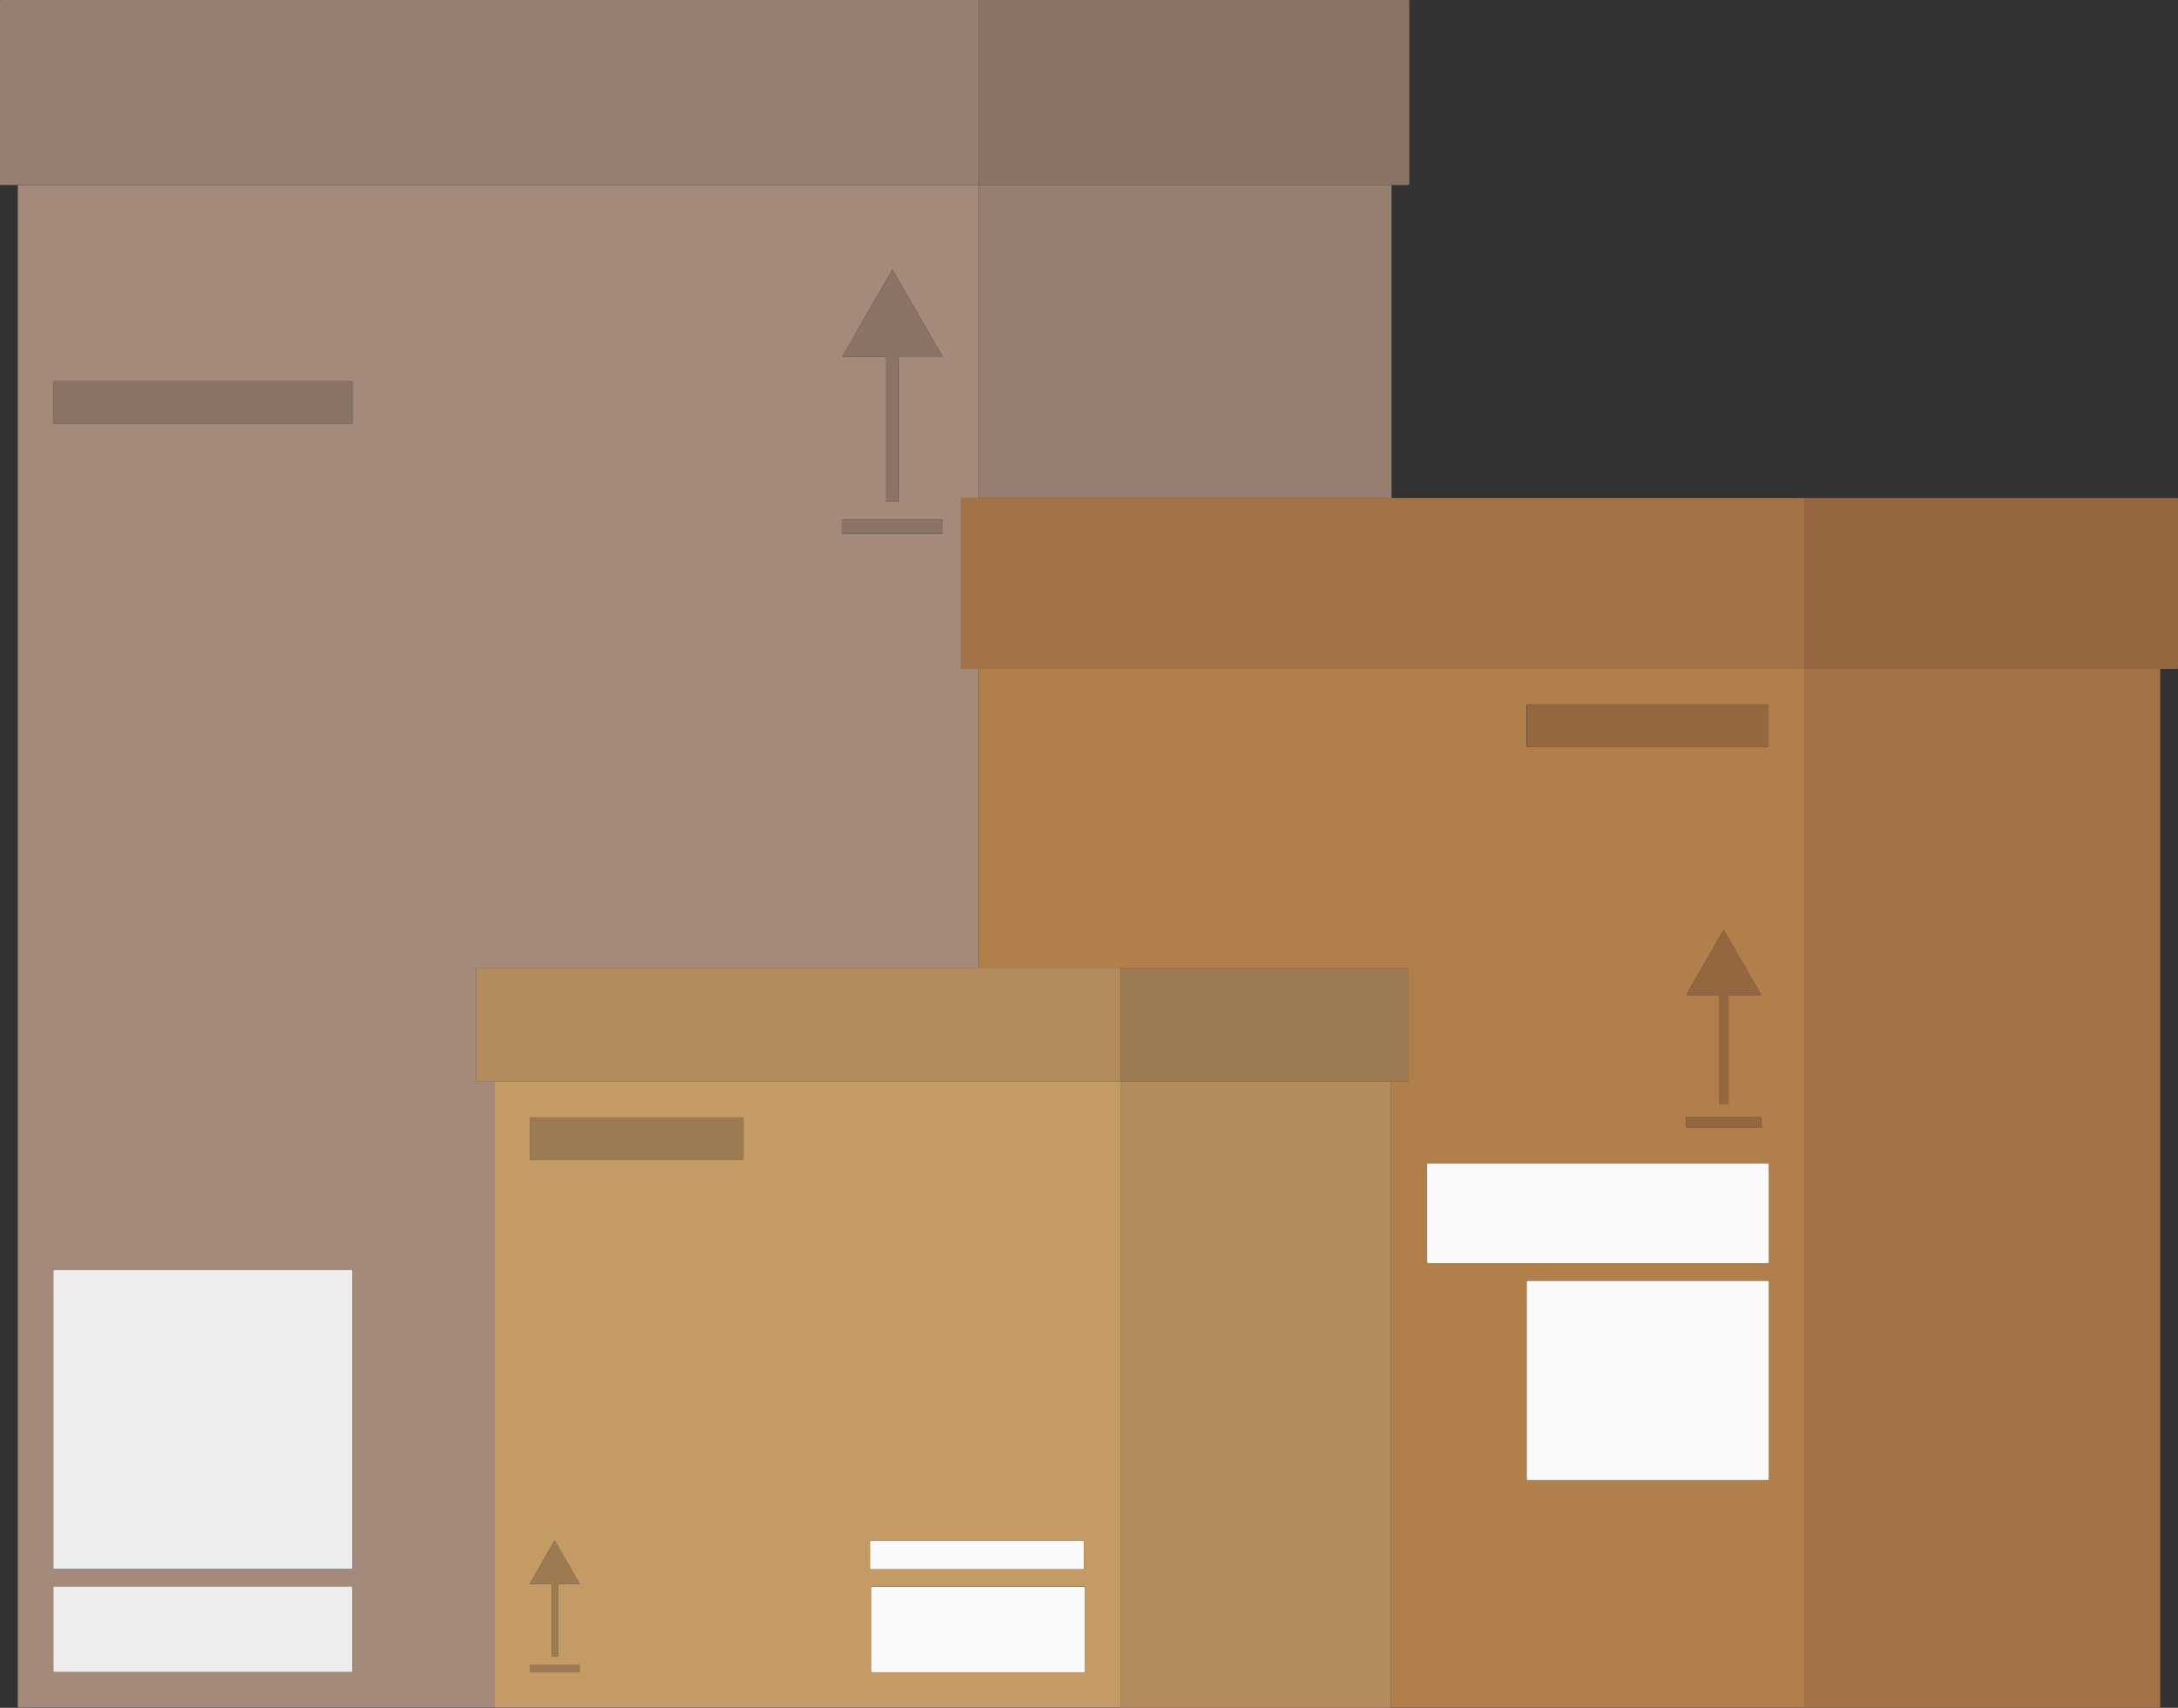
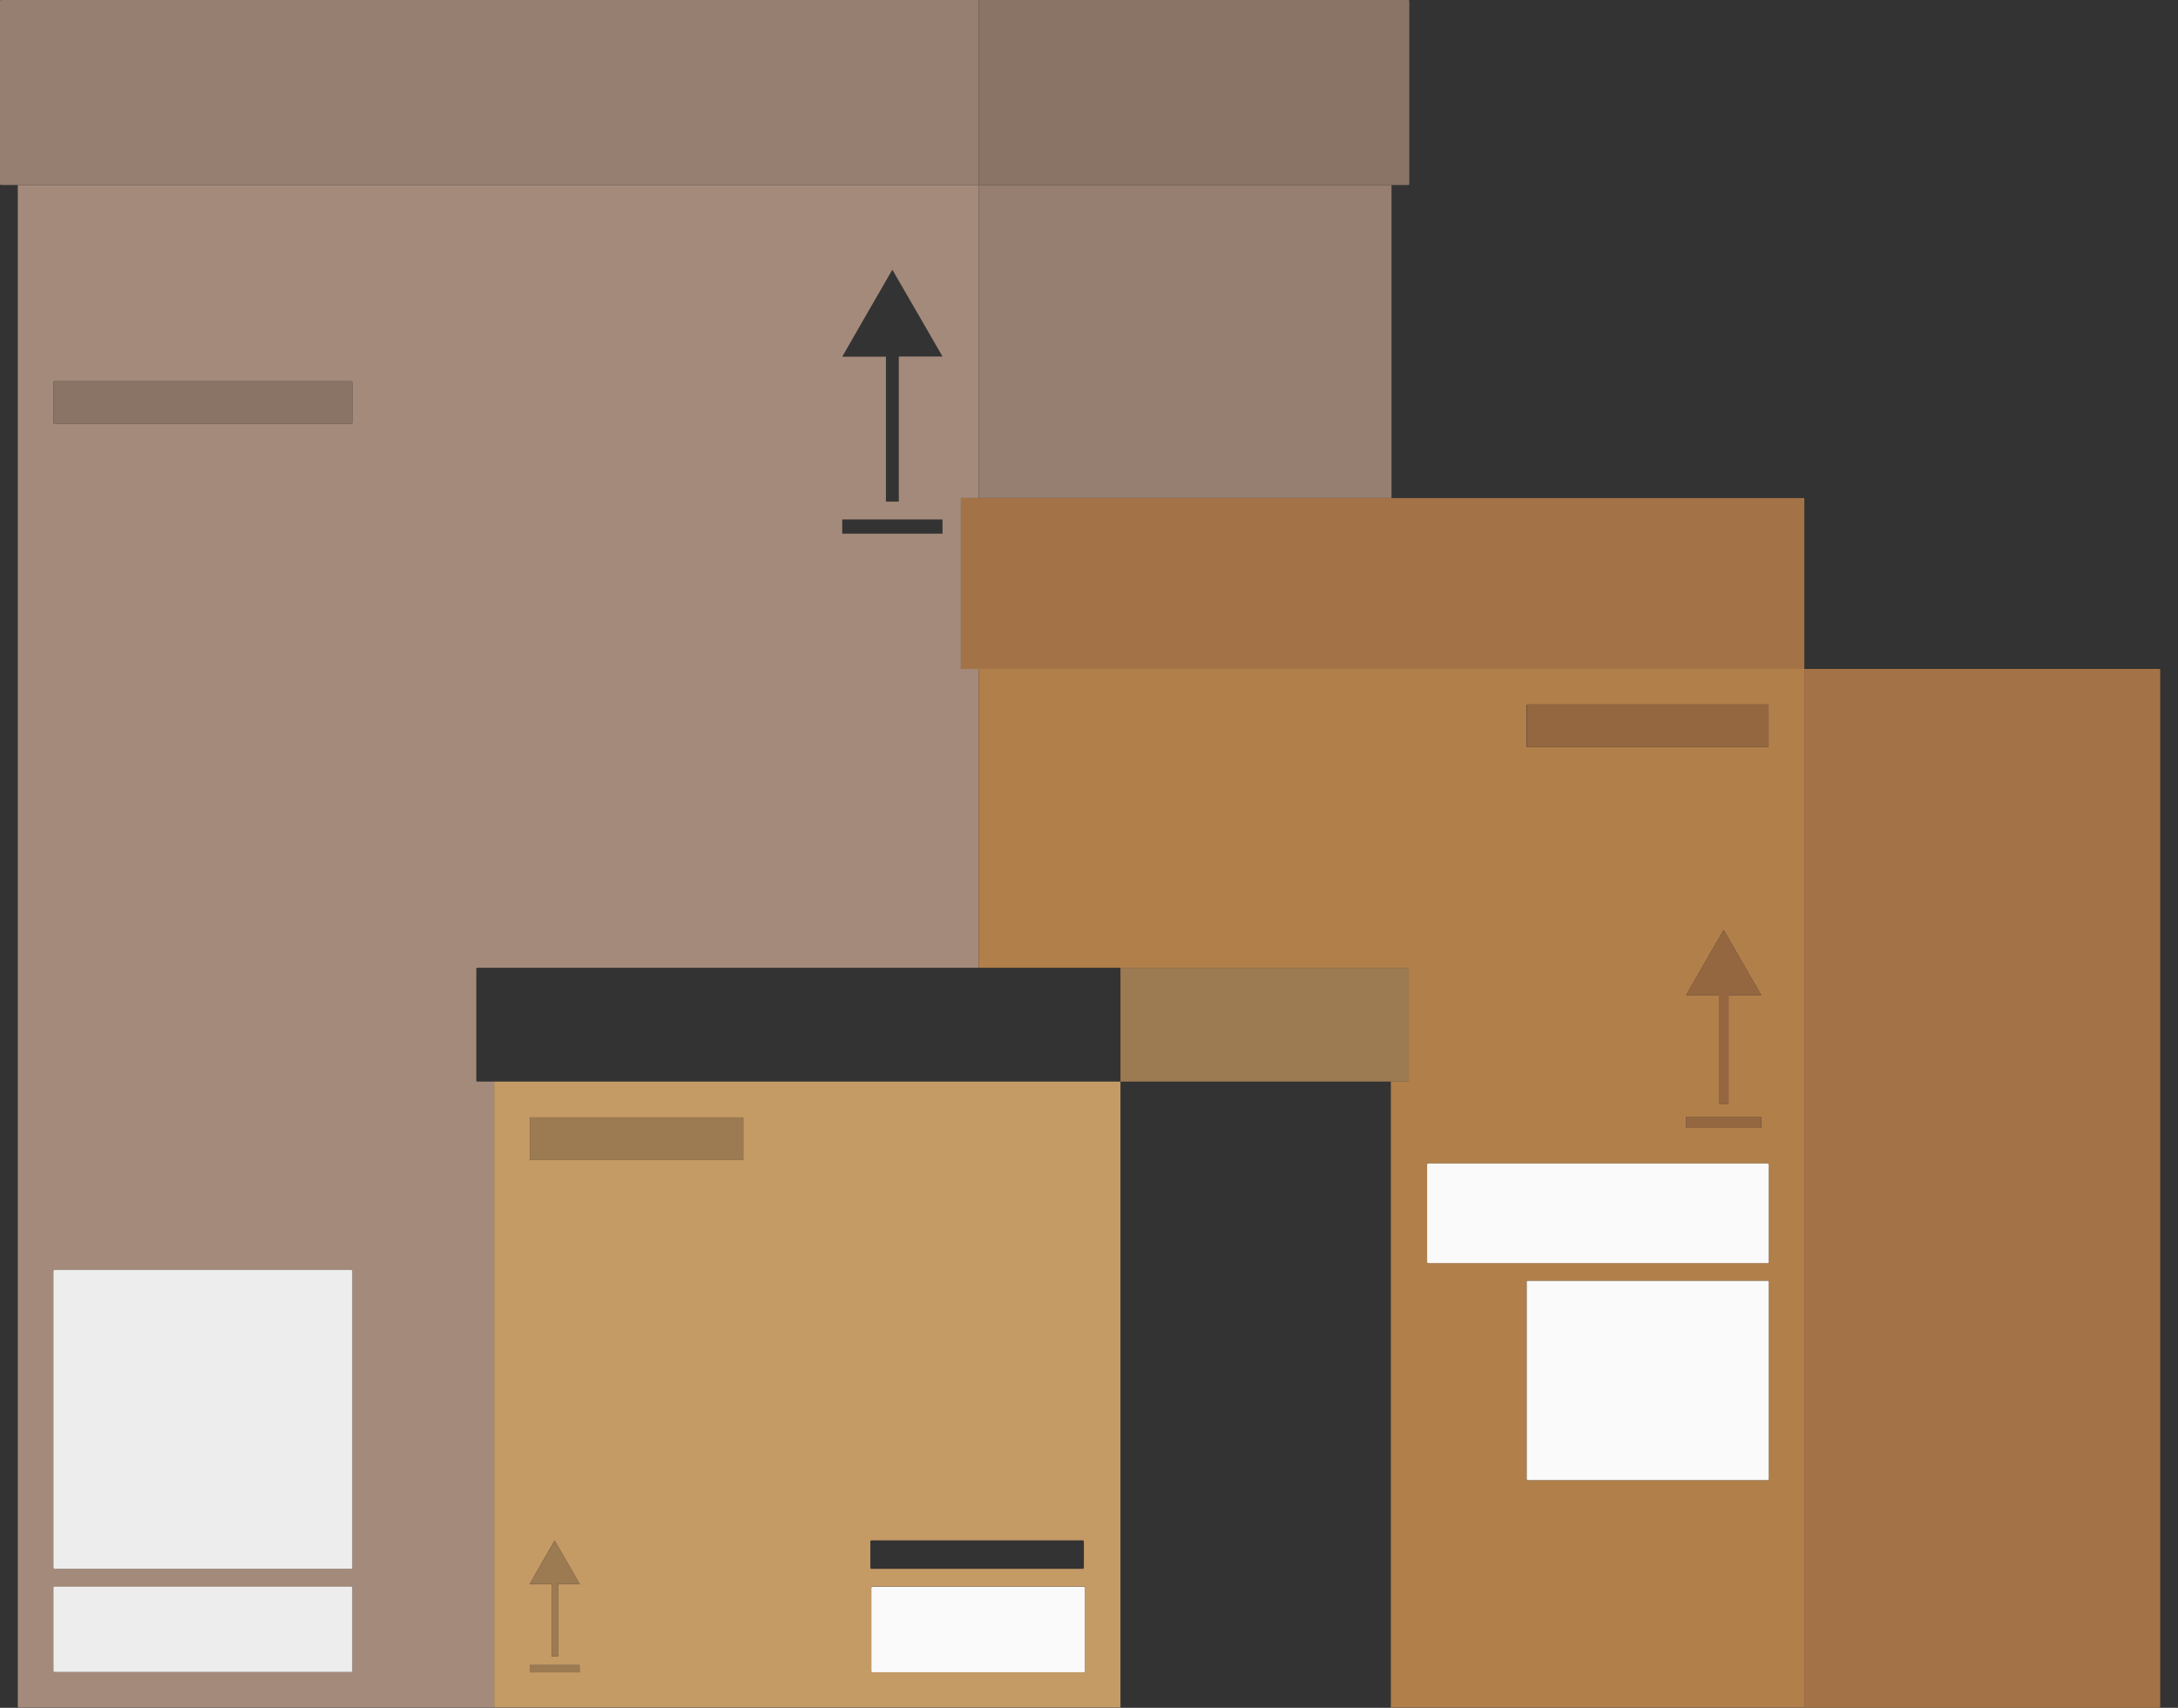
<svg xmlns="http://www.w3.org/2000/svg" viewBox="0 0 306 240">
  <rect x="0" y="0" width="306" height="240" fill="#333333" stroke="none" />
  <defs>
    <style>.a{fill:#a48a7b;}.b{fill:#967e70;}.c{fill:#8a7466;}.d{fill:#ededed;}.e{fill:#b17f4a;}.f{fill:#a37246;}.g{fill:#946740;}.h{fill:#fafafa;}.i{fill:#c49a65;}.j{fill:#b38c5d;}.k{fill:#9c7a52;}</style>
  </defs>
  <path d="M69.42 239.85V152h-2.35a.15.15 0 0 1-.15-.15v-15.7a.15.15 0 0 1 .15-.15h70.43V94h-2.35a.15.15 0 0 1-.15-.15v-23.7a.15.15 0 0 1 .15-.15h2.35V26H2.5v213.82a.15.15 0 0 0 .15.15H69.5a.14.14 0 0 1-.08-.12zM121.85 44l3.52-6.1 3.53 6.1 3.52 6.1h-6.14v20.39h-1.81V50.13h-6.14zm-3.52 29h14.09v2h-14.09v-2zM49.5 234.82a.15.15 0 0 1-.15.15H7.65a.15.15 0 0 1-.15-.15v-11.7a.15.15 0 0 1 .15-.12h41.7a.15.15 0 0 1 .15.15v11.7zm0-14.5a.15.15 0 0 1-.15.15H7.65a.15.15 0 0 1-.15-.15v-41.7a.15.15 0 0 1 .15-.15h41.7a.15.15 0 0 1 .15.15v41.7zm0-160.89a.15.15 0 0 1-.15.15H7.65a.15.15 0 0 1-.15-.15v-5.7a.15.15 0 0 1 .15-.15h41.7a.15.15 0 0 1 .15.15v5.7z" class="a" />
  <rect height="42.03" x="137.5" y="94" class="b" />
-   <path d="M137.5 26h58v44h-58zM137.5 0H.15A.15.15 0 0 0 0 .15v25.7a.15.15 0 0 0 .15.15H137.5V0z" class="b" />
+   <path d="M137.5 26h58v44h-58M137.5 0H.15A.15.15 0 0 0 0 .15v25.7a.15.15 0 0 0 .15.15H137.5V0z" class="b" />
  <path d="M137.5 26h60.35a.15.15 0 0 0 .15-.15V.15a.15.15 0 0 0-.15-.15H137.5v26z" class="c" />
  <rect width="42" height="42" x="7.5" y="178.47" class="d" rx=".15" ry=".15" />
  <rect width="42" height="6" x="7.5" y="53.58" class="c" rx=".15" ry=".15" />
  <rect width="42" height="12" x="7.5" y="222.97" class="d" rx=".15" ry=".15" />
-   <path d="M118.33 72.99h14.09v2h-14.09zM124.47 70.49h1.81V50.13h6.14l-3.52-6.1-3.53-6.1-3.52 6.1-3.52 6.1h6.14v20.36" class="c" />
  <path d="M137.5 94v42h60.26a.15.15 0 0 1 .15.15v15.7a.15.15 0 0 1-.15.15h-2.35v87.82a.15.15 0 0 1-.15.15h58.24V94h-116zm111 113.85a.15.15 0 0 1-.15.15h-33.7a.15.15 0 0 1-.15-.15v-27.7a.15.15 0 0 1 .15-.15h33.7a.15.15 0 0 1 .15.15v27.7zm0-30.5a.15.15 0 0 1-.15.15h-47.7a.15.15 0 0 1-.15-.15v-13.7a.15.15 0 0 1 .15-.15h47.7a.15.15 0 0 1 .15.15v13.7zm-11.61-37.5l2.64-4.58 2.64-4.58 2.64 4.58 2.64 4.58h-4.6v15.27h-1.35v-15.27h-4.6zM247.46 157v1.5h-10.57V157h10.57zm1-52.15a.15.15 0 0 1-.15.15h-33.7a.15.15 0 0 1-.15-.15v-5.7a.15.15 0 0 1 .15-.15h33.7a.15.15 0 0 1 .15.15v5.7z" class="e" />
  <path d="M253.5 240h49.85a.15.15 0 0 0 .15-.15V94h-50v146zM137.5 70h-2.35a.15.15 0 0 0-.15.15v23.7a.15.15 0 0 0 .15.15H253.5V70h-116z" class="f" />
-   <path d="M305.85 70H253.5v24h52.35a.15.15 0 0 0 .15-.15v-23.7a.15.15 0 0 0-.15-.15z" class="g" />
  <rect width="48" height="14" x="200.5" y="163.5" class="h" rx=".15" ry=".15" />
  <rect width="34" height="6" x="214.5" y="99" class="g" rx=".15" ry=".15" />
  <rect width="34" height="28" x="214.5" y="180" class="h" rx=".15" ry=".15" />
  <path d="M236.89 157h10.57v1.5h-10.57zM242.86 155.13v-15.28h4.6l-2.64-4.57-2.64-4.58-2.65 4.58-2.64 4.57h4.61v15.28h1.36" class="g" />
  <path d="M69.42 152v87.82a.19.19 0 0 0 .15.15h87.85V152h-88zm52.86 64.62a.15.15 0 0 1 .15-.15h29.7a.15.15 0 0 1 .15.15v3.7a.15.15 0 0 1-.15.15h-29.7a.15.15 0 0 1-.15-.15v-3.7zm-47.85-59.44a.15.15 0 0 1 .15-.15h29.7a.15.15 0 0 1 .15.15v5.7a.15.15 0 0 1-.15.15h-29.7a.15.15 0 0 1-.15-.15v-5.7zm1.74 62.37l1.76-3.05 1.76 3.05 1.76 3.05h-3.06v10.18h-.9V222.6h-3.07zM74.42 234h7v1h-7v-1zm78 .82a.15.15 0 0 1-.15.15h-29.7a.15.15 0 0 1-.15-.15v-11.7a.15.15 0 0 1 .15-.15h29.7a.15.15 0 0 1 .15.15v11.7z" class="i" />
-   <path d="M195.42 239.85V152h-38v88h37.85a.15.15 0 0 0 .15-.15zM137.5 136H67.07a.15.15 0 0 0-.15.15v15.7a.15.15 0 0 0 .15.15h90.35v-16H137.5z" class="j" />
  <path d="M157.42 152h40.35a.15.15 0 0 0 .15-.15v-15.7a.15.15 0 0 0-.15-.15h-40.35v16z" class="k" />
  <rect width="30" height="12" x="122.42" y="223" class="h" rx=".15" ry=".15" />
  <rect width="30" height="6" x="74.43" y="157.03" class="k" rx=".15" ry=".15" />
-   <rect width="30" height="4" x="122.27" y="216.5" class="h" rx=".15" ry=".15" />
  <path d="M74.42 234.03h7.04v1h-7.04zM77.49 232.78h.9V222.6h3.07l-1.76-3.05-1.76-3.05-1.76 3.05-1.76 3.05h3.07v10.18" class="k" />
</svg>